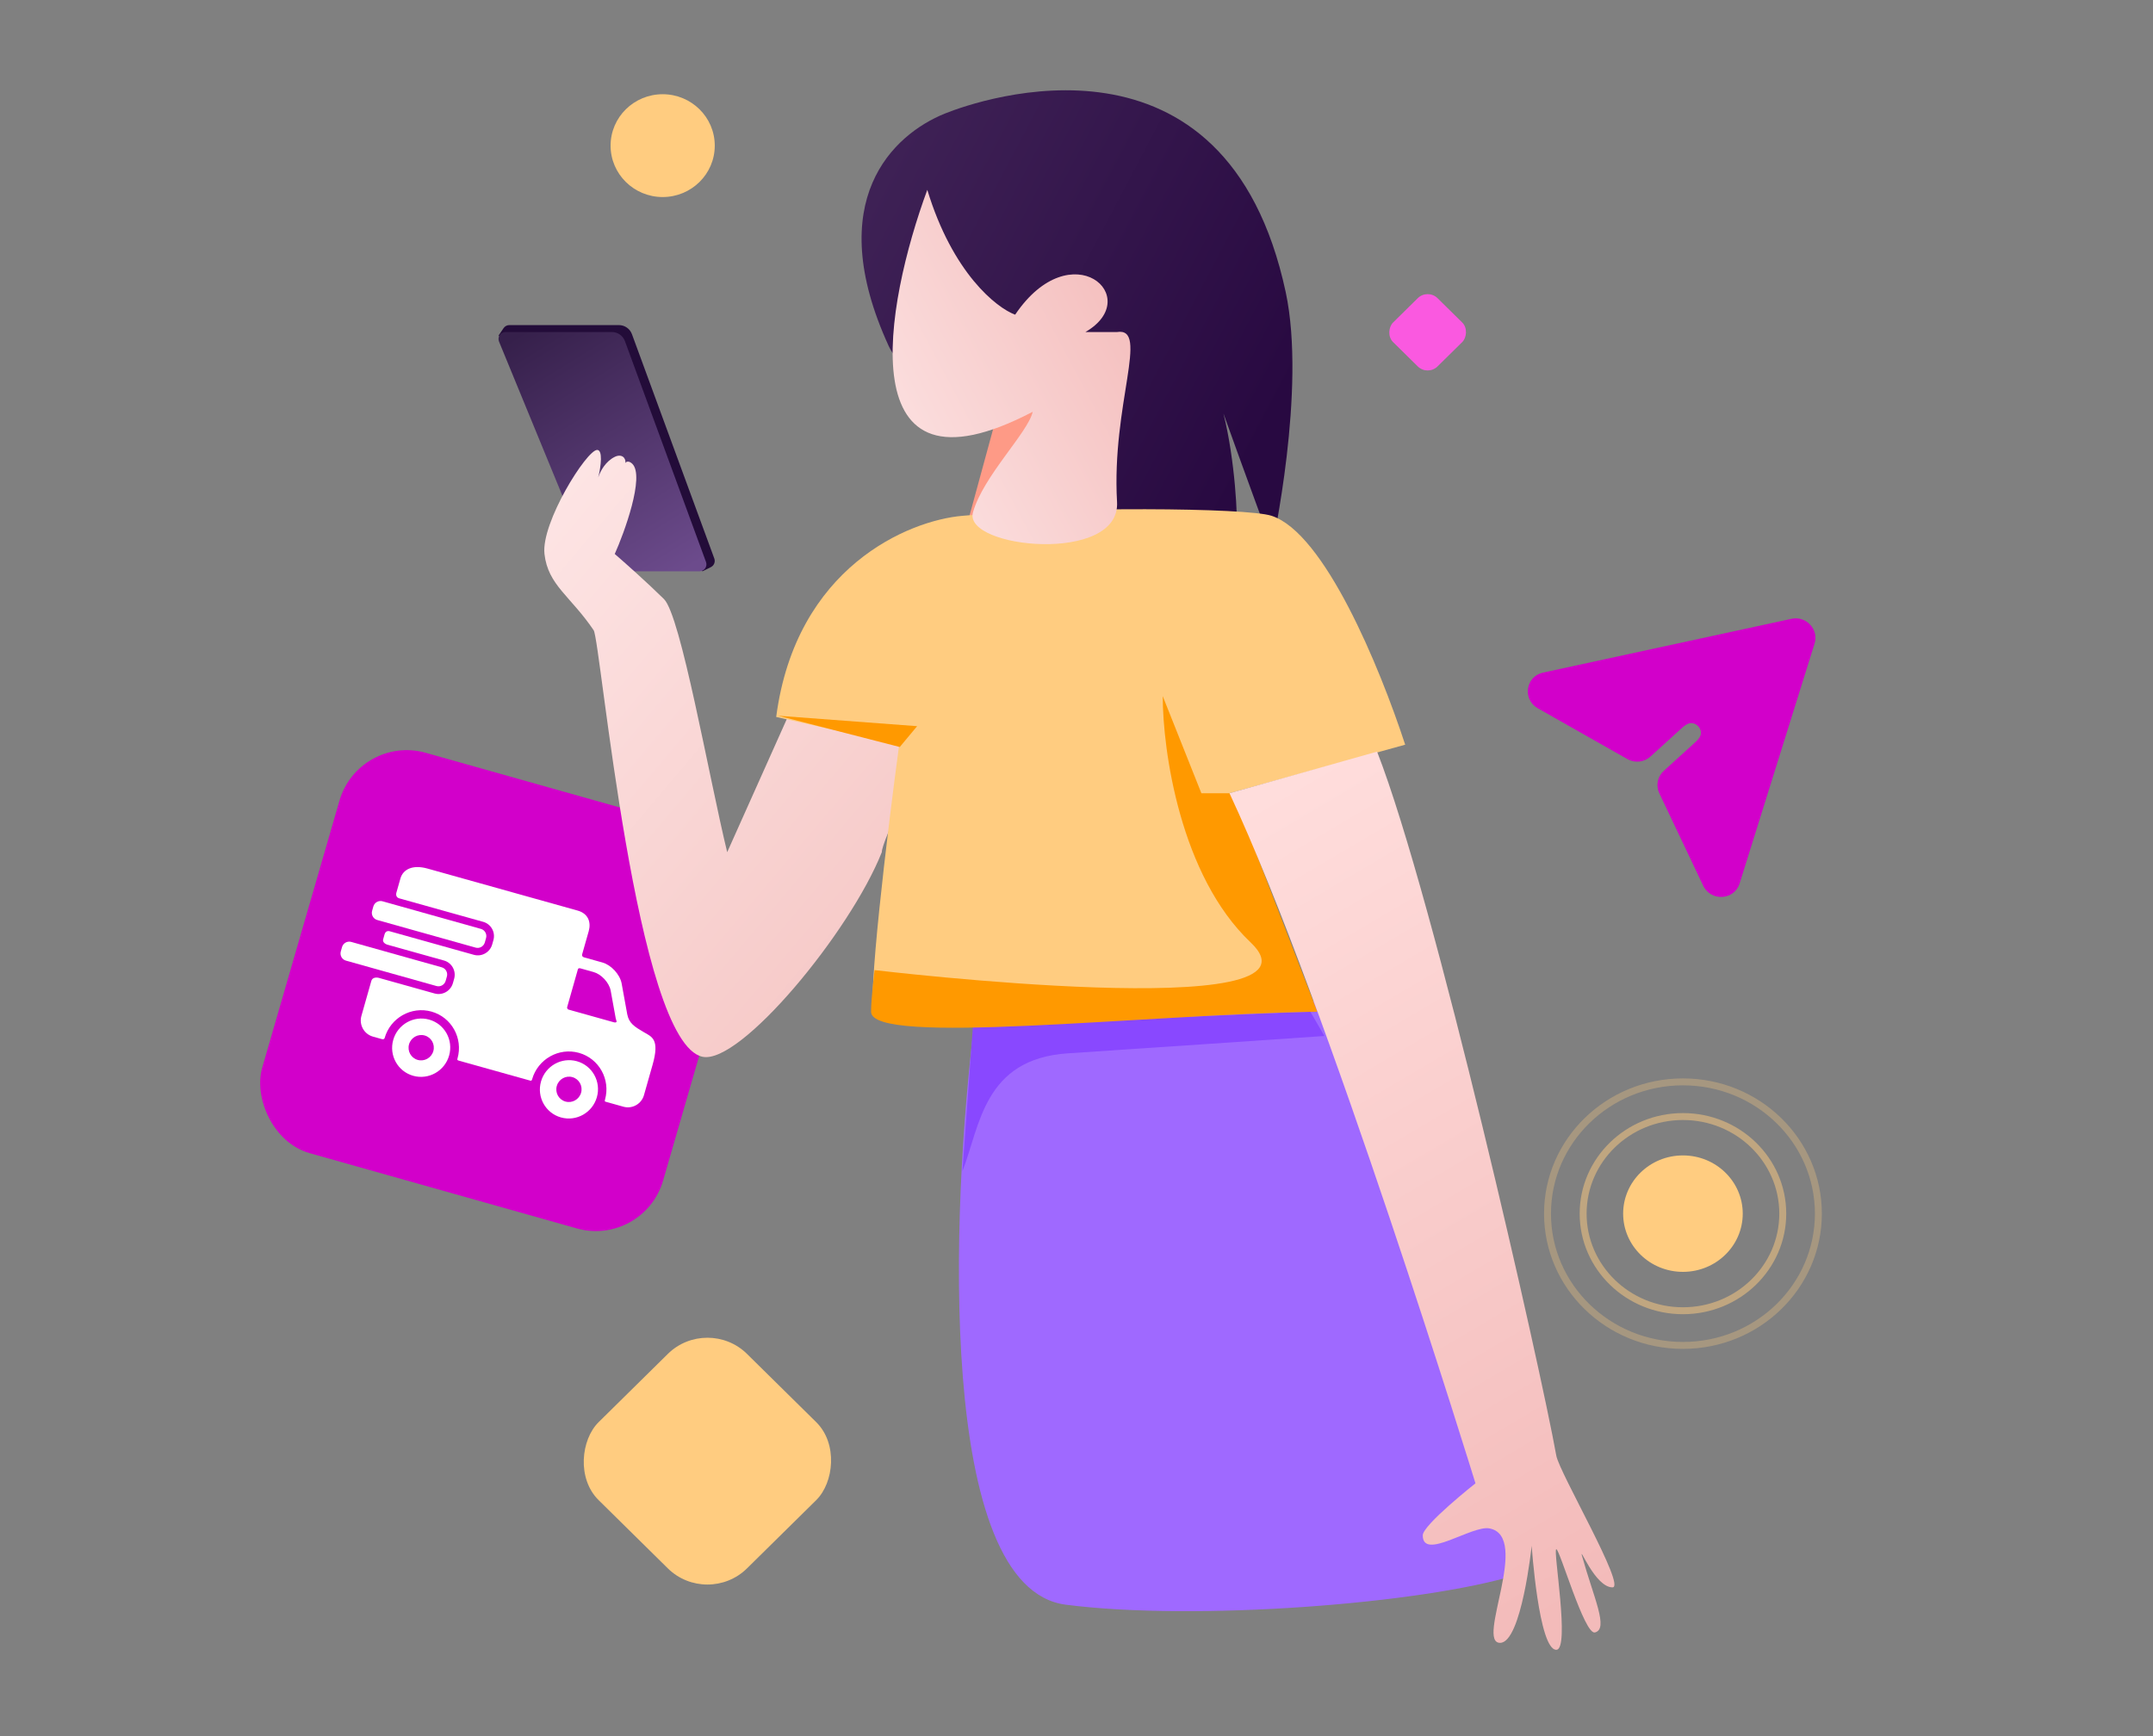
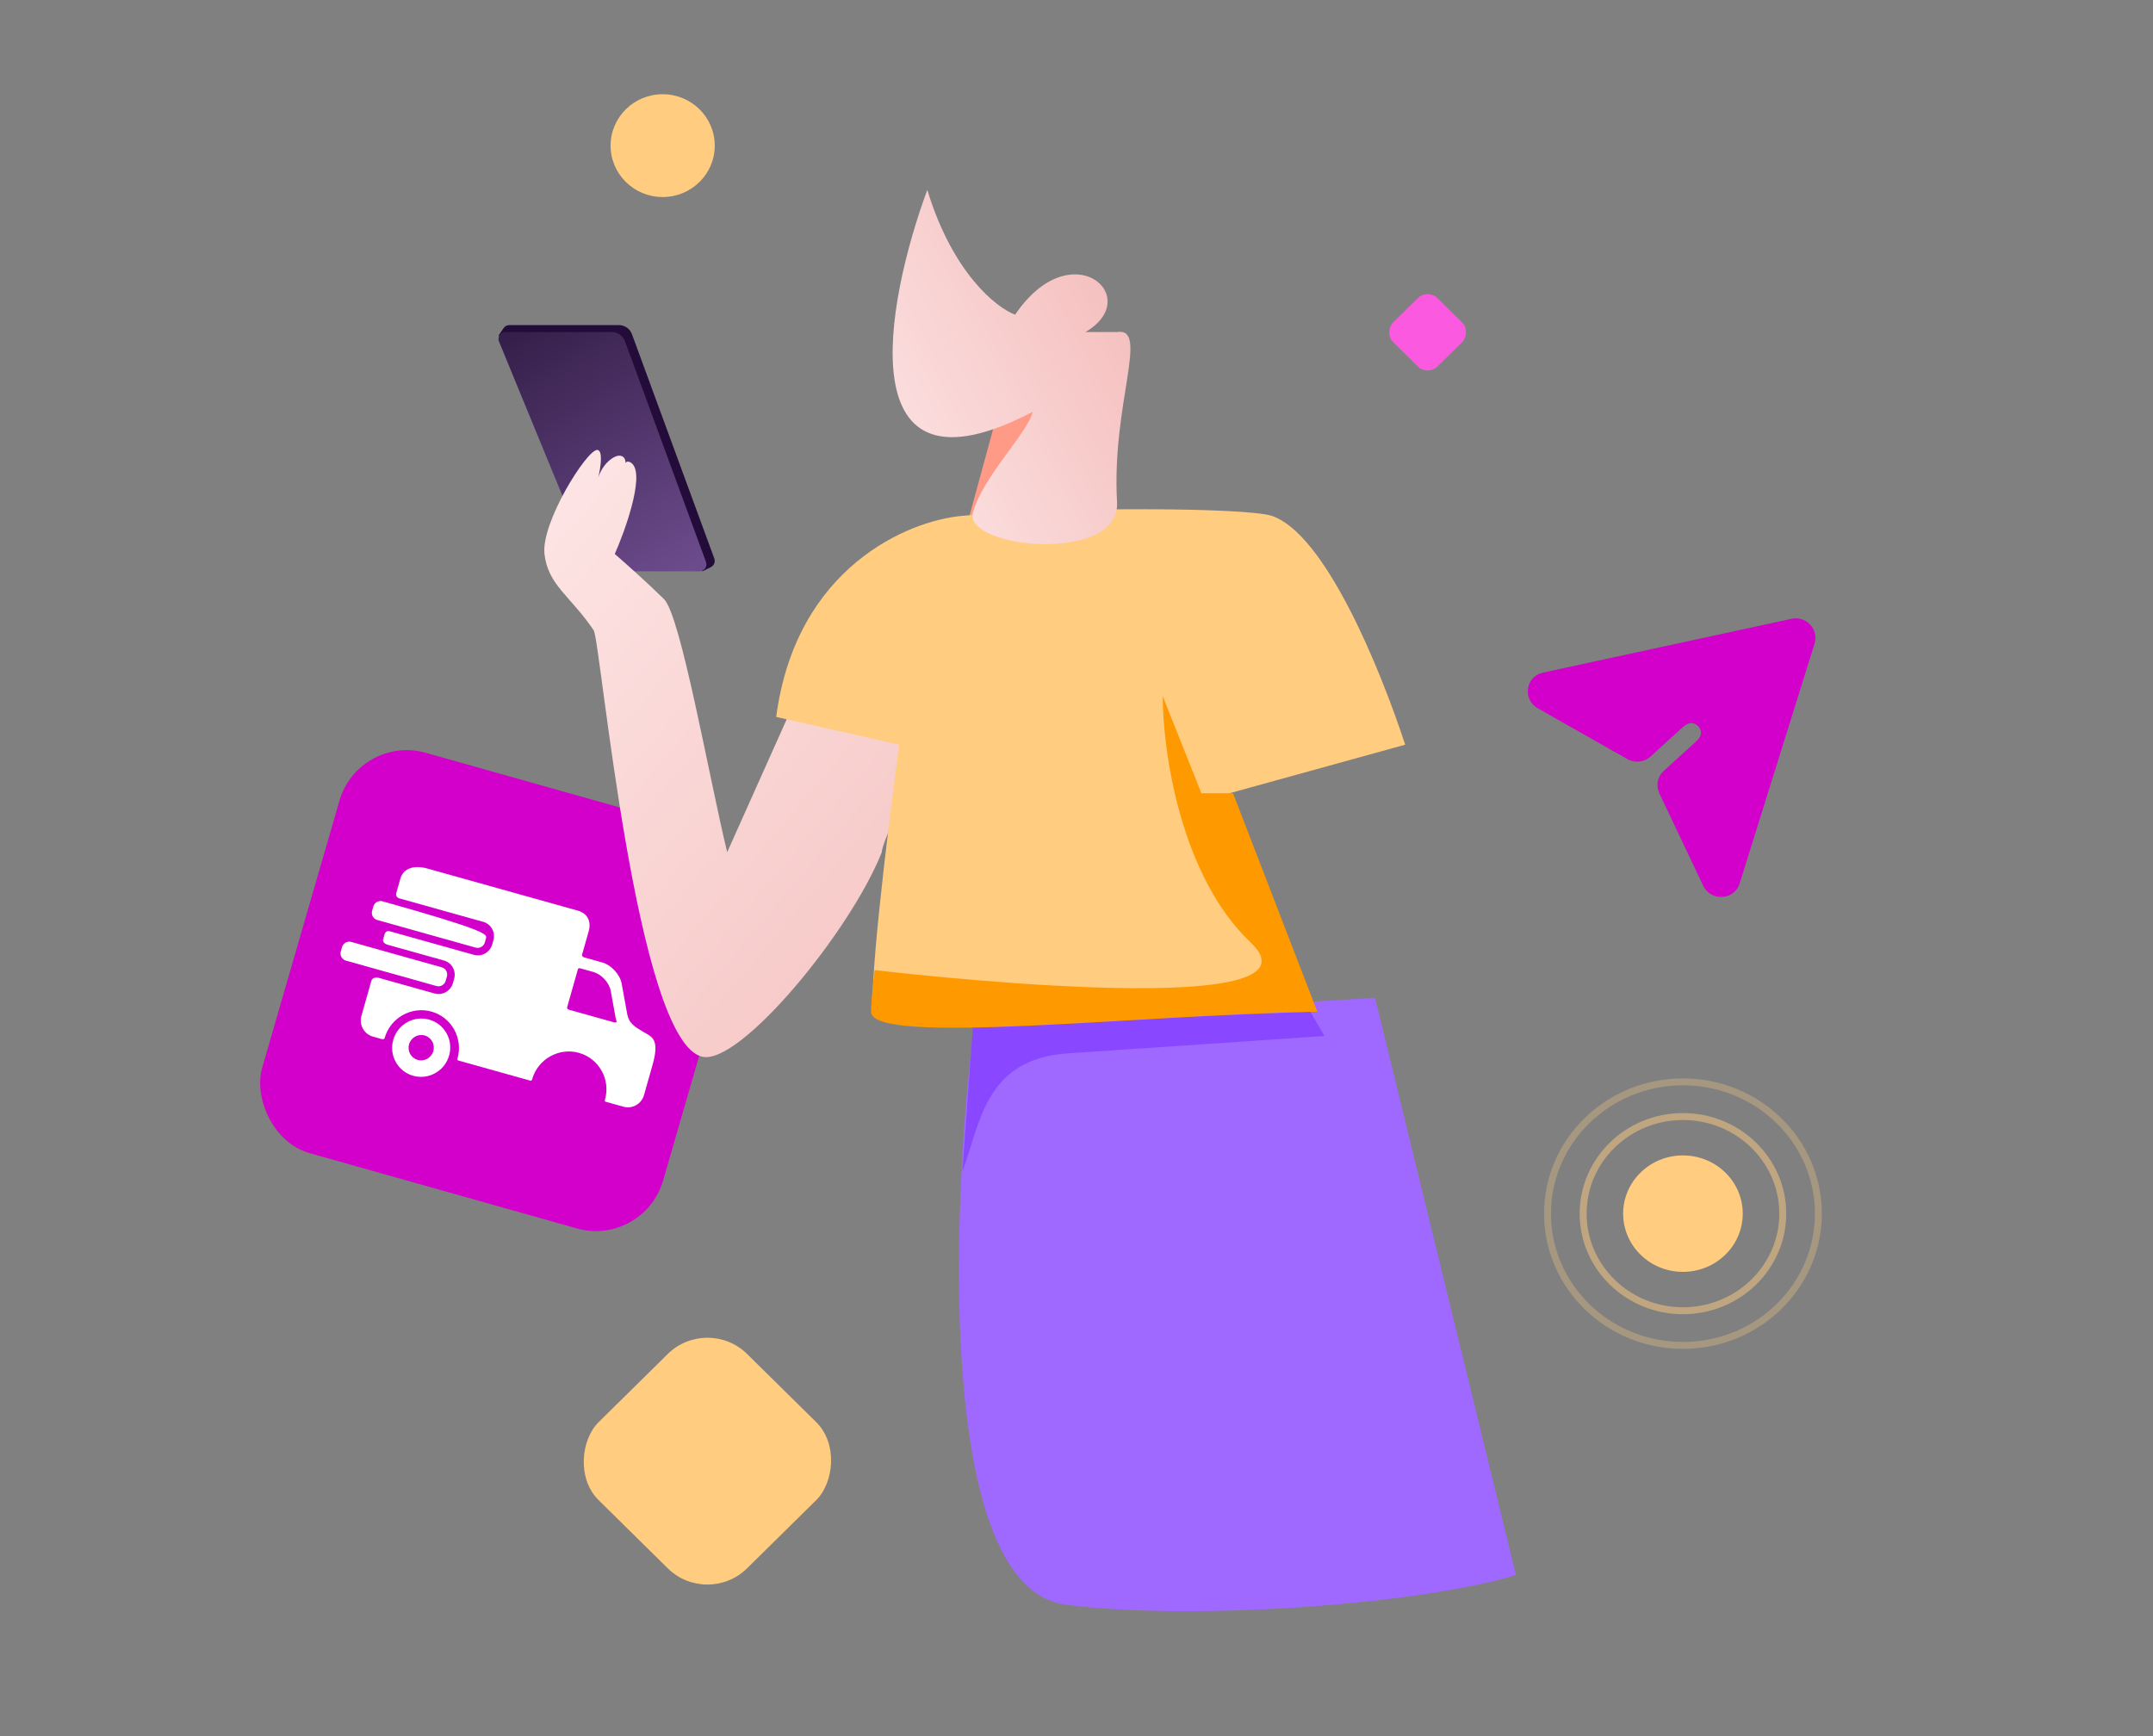
<svg xmlns="http://www.w3.org/2000/svg" width="310" height="250" viewBox="0 0 310 250" fill="none">
  <rect x="0" y="0" width="310" height="250" fill="#808080" stroke="none" />
  <rect width="30" height="30" rx="8" transform="matrix(0.712 0.702 -0.712 0.702 101.858 189.344)" fill="#FFCC80" />
  <rect width="60" height="60" rx="10" transform="matrix(0.962 0.271 -0.278 0.961 51.657 105.688)" fill="#D200CA" />
  <path d="M61.793 146.823C59.571 146.201 57.256 147.508 56.621 149.743C55.987 151.978 57.273 154.292 59.496 154.914C61.718 155.536 64.033 154.229 64.667 151.994C65.302 149.759 64.016 147.445 61.793 146.823ZM60.145 152.627C59.179 152.357 58.62 151.35 58.896 150.379C59.172 149.407 60.178 148.839 61.144 149.109C62.11 149.38 62.67 150.386 62.394 151.358C62.118 152.329 61.111 152.897 60.145 152.627Z" fill="white" />
-   <path d="M83.067 152.819C80.845 152.198 78.531 153.504 77.896 155.739C77.261 157.975 78.548 160.289 80.77 160.911C82.993 161.533 85.307 160.226 85.942 157.991C86.576 155.756 85.29 153.441 83.067 152.819ZM81.419 158.624C80.453 158.354 79.894 157.347 80.17 156.376C80.446 155.404 81.452 154.836 82.418 155.106C83.384 155.376 83.944 156.383 83.668 157.354C83.392 158.326 82.385 158.894 81.419 158.624Z" fill="white" />
-   <path d="M69.808 135.71C69.647 136.28 69.053 136.616 68.488 136.458L54.313 132.479C53.748 132.321 53.418 131.725 53.58 131.155L53.756 130.533C53.917 129.963 54.511 129.626 55.076 129.785L69.251 133.763C69.816 133.922 70.146 134.518 69.984 135.088L69.808 135.71Z" fill="white" />
+   <path d="M69.808 135.71C69.647 136.28 69.053 136.616 68.488 136.458L54.313 132.479C53.748 132.321 53.418 131.725 53.58 131.155L53.756 130.533C53.917 129.963 54.511 129.626 55.076 129.785C69.816 133.922 70.146 134.518 69.984 135.088L69.808 135.71Z" fill="white" />
  <path d="M92.72 148.642C91.353 147.843 90.577 147.363 90.317 146.075L89.5 141.583C89.239 140.294 87.995 138.951 86.734 138.598L84.082 137.856C84.082 137.856 83.724 137.763 83.826 137.402C84.061 136.574 84.766 134.09 84.766 134.09C85.131 132.806 84.707 131.553 83.171 131.123L61.56 125.075C59.361 124.459 58.019 125.218 57.654 126.502L57.065 128.577C57.065 128.577 56.89 129.194 57.484 129.361C60.507 130.207 69.577 132.746 69.577 132.746C70.708 133.062 71.366 134.246 71.043 135.384L70.867 136.003C70.544 137.141 69.361 137.81 68.229 137.493L56.136 134.108C56.136 134.108 55.556 133.892 55.373 134.537C55.282 134.858 55.221 135.073 55.171 135.251C55.01 135.819 55.783 136.035 55.783 136.035L63.923 138.313C65.055 138.63 65.712 139.814 65.389 140.952L65.213 141.571C64.89 142.709 63.707 143.377 62.576 143.061L54.564 140.818C54.564 140.818 53.667 140.549 53.462 141.271C53.106 142.525 52.038 146.287 52.038 146.287C51.674 147.571 52.42 148.914 53.696 149.271C53.696 149.271 54.657 149.54 54.977 149.63C55.268 149.711 55.357 149.56 55.38 149.478C56.207 146.567 59.233 144.858 62.126 145.668C65.02 146.478 66.701 149.505 65.875 152.416C65.852 152.498 65.782 152.654 66.005 152.716C68.545 153.427 76.348 155.611 76.348 155.611C76.553 155.668 76.594 155.492 76.614 155.421C77.441 152.511 80.467 150.802 83.36 151.611C86.253 152.421 87.935 155.448 87.109 158.359C87.086 158.441 87.037 158.603 87.166 158.639C88.331 158.965 89.774 159.369 89.774 159.369C91.035 159.722 92.361 158.973 92.721 157.704L93.965 153.321C95.013 149.63 93.855 149.306 92.72 148.642ZM88.415 147.216C88.415 147.216 83.546 145.853 81.889 145.389C81.619 145.314 81.658 145.039 81.658 145.039L83.211 139.569C83.211 139.569 83.255 139.355 83.602 139.452C84.067 139.582 85.464 139.973 85.464 139.973C86.586 140.287 87.693 141.483 87.925 142.629L88.652 146.626C88.685 146.788 88.727 146.935 88.778 147.071C88.816 147.171 88.672 147.288 88.415 147.216Z" fill="white" />
  <path d="M64.169 141.24C64.007 141.81 63.413 142.147 62.848 141.988L49.804 138.328C49.239 138.169 48.909 137.573 49.071 137.004L49.246 136.382C49.408 135.812 50.002 135.476 50.567 135.634L63.611 139.295C64.176 139.453 64.506 140.049 64.345 140.619L64.169 141.24Z" fill="white" />
  <rect width="9" height="9" rx="2" transform="matrix(0.712 0.702 -0.712 0.702 205.56 41.533)" fill="#FA59E0" />
  <ellipse cx="7.5" cy="7.402" rx="7.5" ry="7.402" transform="matrix(-1 0 0 1 102.915 13.569)" fill="#FFCC80" />
  <ellipse cx="8.61" cy="8.384" rx="8.61" ry="8.384" transform="matrix(-1 0 0 1 250.929 166.38)" fill="#FFCC80" />
  <path d="M227.948 174.764C227.948 182.473 234.37 188.746 242.319 188.746C250.269 188.746 256.691 182.473 256.691 174.764C256.691 167.055 250.269 160.783 242.319 160.783C234.37 160.783 227.948 167.055 227.948 174.764Z" stroke="#FFCC80" stroke-opacity="0.5" />
  <path d="M222.819 174.764C222.819 185.231 231.537 193.739 242.319 193.739C253.102 193.739 261.819 185.231 261.819 174.764C261.819 164.297 253.102 155.789 242.319 155.789C231.537 155.789 222.819 164.297 222.819 174.764Z" stroke="#FFCC80" stroke-opacity="0.3" />
  <path d="M89.115 46.813H73.334C73.002 46.813 72.692 46.978 72.505 47.254L71.791 48.312L101.136 82.268L102.354 81.667C102.812 81.441 103.026 80.905 102.85 80.426L90.992 48.124C90.703 47.337 89.954 46.813 89.115 46.813Z" fill="#230C39" />
  <path d="M88.103 47.812H72.777C72.066 47.812 71.582 48.534 71.853 49.193L84.942 81.029C85.25 81.778 85.981 82.268 86.792 82.268H100.716C101.411 82.268 101.894 81.576 101.654 80.924L89.98 49.123C89.691 48.336 88.942 47.812 88.103 47.812Z" fill="url(#paint0_linear_518_2393)" />
  <path d="M104.705 122.716L114.318 101.244C114.318 101.244 129.328 103.907 133.038 106.237C132.027 111.231 126.967 121.118 126.967 122.716C122.413 134.201 106.61 153.31 101.164 152.178C91.55 150.181 86.491 92.255 85.479 90.757C82.146 85.822 78.902 84.266 78.396 79.771C77.89 75.277 84.463 64.79 85.985 64.79C86.797 64.79 86.559 67.069 86.136 68.74C86.453 67.809 87.191 66.443 88.515 65.789C89.486 65.31 90.147 65.904 90.049 66.689C90.139 66.427 90.592 66.341 91.044 66.788C92.869 68.588 89.864 76.775 88.515 79.771C89.864 80.936 93.17 83.866 95.598 86.263C98.027 88.66 102.007 111.564 104.705 122.716Z" fill="url(#paint1_linear_518_2393)" />
-   <path d="M127.952 49.81C118.338 28.837 128.626 19.349 136.047 16.352C141.106 14.31 176.552 2.069 185.124 42.069C188.132 56.105 183.153 78.773 183.153 78.773C183.153 78.773 178.675 66.578 176.157 59.545C177.841 66.24 178.244 74.767 178.052 76.569L155.273 78.773L151.226 55.803C151.226 55.803 131.823 58.257 127.952 49.81Z" fill="url(#paint2_linear_518_2393)" />
  <path d="M153.464 231.077C134.845 228.681 136.936 174.15 140.309 147.185L197.987 143.689L218.272 226.796C204.78 230.957 172.083 233.474 153.464 231.077Z" fill="#9F69FF" />
  <path d="M190.696 149.182L188.673 145.687L140.094 147.684L138.577 168.657C141.106 162.166 141.619 152.478 153.762 151.679C165.905 150.88 183.444 149.682 190.696 149.182Z" fill="#8948FF" />
  <path d="M139.589 74.278L143.13 61.295C145.997 57.966 149.708 52.893 149.708 59.297C149.708 72.57 145.552 73.57 139.589 74.278Z" fill="#FE9A86" />
  <path d="M111.761 103.241C114.594 81.669 130.819 74.944 138.576 74.278C153.08 72.946 179.457 73.08 183.1 74.278C190.689 76.775 198.616 95.917 202.326 107.236L177.029 114.227L189.172 145.187C168.596 146.019 127.142 147.384 125.928 146.186C124.713 144.987 127.783 119.72 129.469 107.236L111.761 103.241Z" fill="#FFCC80" />
-   <path d="M132.052 104.569L112.052 103.069L129.552 107.569L132.052 104.569Z" fill="#FF9900" />
  <path d="M172.981 114.227H177.535L189.678 145.687C164.584 146.077 125.422 150.68 125.422 145.687C125.422 143.727 125.928 139.694 125.928 139.694C125.928 139.694 192.713 147.684 180.064 135.699C169.945 126.112 167.416 108.068 167.416 100.245L172.981 114.227Z" fill="#FF9900" />
-   <path d="M224.082 209.605C221.835 197.038 206.542 129.374 198.278 108.235L177.029 114.227C191.195 144.521 212.445 213.6 212.445 213.6C212.445 213.6 204.856 219.592 204.856 221.09C204.856 224.795 211.939 219.592 214.469 220.091C220.475 221.277 212.445 236.57 215.987 236.57C219.075 236.57 220.54 222.588 220.54 222.588C220.54 222.588 221.552 237.569 224.082 237.569C226.106 237.569 223.576 223.087 224.082 223.087C224.588 223.087 228.13 235.447 229.647 235.072C231.671 234.573 229.452 230.041 227.796 224.086C227.3 222.301 229.658 228.58 232.177 228.58C234.201 228.58 224.526 212.087 224.082 209.605Z" fill="url(#paint3_linear_518_2393)" />
  <path d="M148.695 59.297C121.981 73.279 127.445 43.817 133.517 27.338C137.16 39.323 143.467 44.317 146.166 45.315C154.261 33.331 164.886 42.819 156.285 47.812H160.838C165.552 47.069 160.029 58.299 160.838 72.281C161.359 81.269 138.637 78.988 140.094 73.779C141.552 68.569 148.021 62.294 148.695 59.297Z" fill="url(#paint4_linear_518_2393)" />
  <path d="M221.417 101.992L234.321 109.307C235.39 109.913 236.728 109.77 237.628 108.953L241.929 105.046C242.462 104.562 243.077 103.985 243.782 104.153C244.355 104.291 244.814 104.783 244.905 105.358C245.016 106.065 244.383 106.622 243.85 107.106L239.548 111.013C238.649 111.83 238.393 113.134 238.917 114.236L245.231 127.535C246.33 129.849 249.722 129.643 250.48 127.217L261.27 92.677C261.909 90.633 260.061 88.651 257.944 89.109L222.173 96.856C219.661 97.4 219.172 100.72 221.417 101.992Z" fill="#D200CA" />
  <defs>
    <linearGradient id="paint0_linear_518_2393" x1="75.333" y1="47.812" x2="97.178" y2="83.026" gradientUnits="userSpaceOnUse">
      <stop stop-color="#36204B" />
      <stop offset="1" stop-color="#6C4B8C" />
    </linearGradient>
    <linearGradient id="paint1_linear_518_2393" x1="66.731" y1="74.278" x2="139.303" y2="135.637" gradientUnits="userSpaceOnUse">
      <stop stop-color="#FEE7E7" />
      <stop offset="1" stop-color="#F5C6C4" />
    </linearGradient>
    <linearGradient id="paint2_linear_518_2393" x1="122.892" y1="27.339" x2="183.767" y2="59.452" gradientUnits="userSpaceOnUse">
      <stop stop-color="#3F2256" />
      <stop offset="1" stop-color="#280941" />
    </linearGradient>
    <linearGradient id="paint3_linear_518_2393" x1="177.535" y1="117.223" x2="240.06" y2="223.31" gradientUnits="userSpaceOnUse">
      <stop stop-color="#FFDDDC" />
      <stop offset="1" stop-color="#F3BBBA" />
    </linearGradient>
    <linearGradient id="paint4_linear_518_2393" x1="126.434" y1="65.29" x2="165.672" y2="44.392" gradientUnits="userSpaceOnUse">
      <stop stop-color="#FCE2E2" />
      <stop offset="1" stop-color="#F4BDBC" />
    </linearGradient>
  </defs>
</svg>